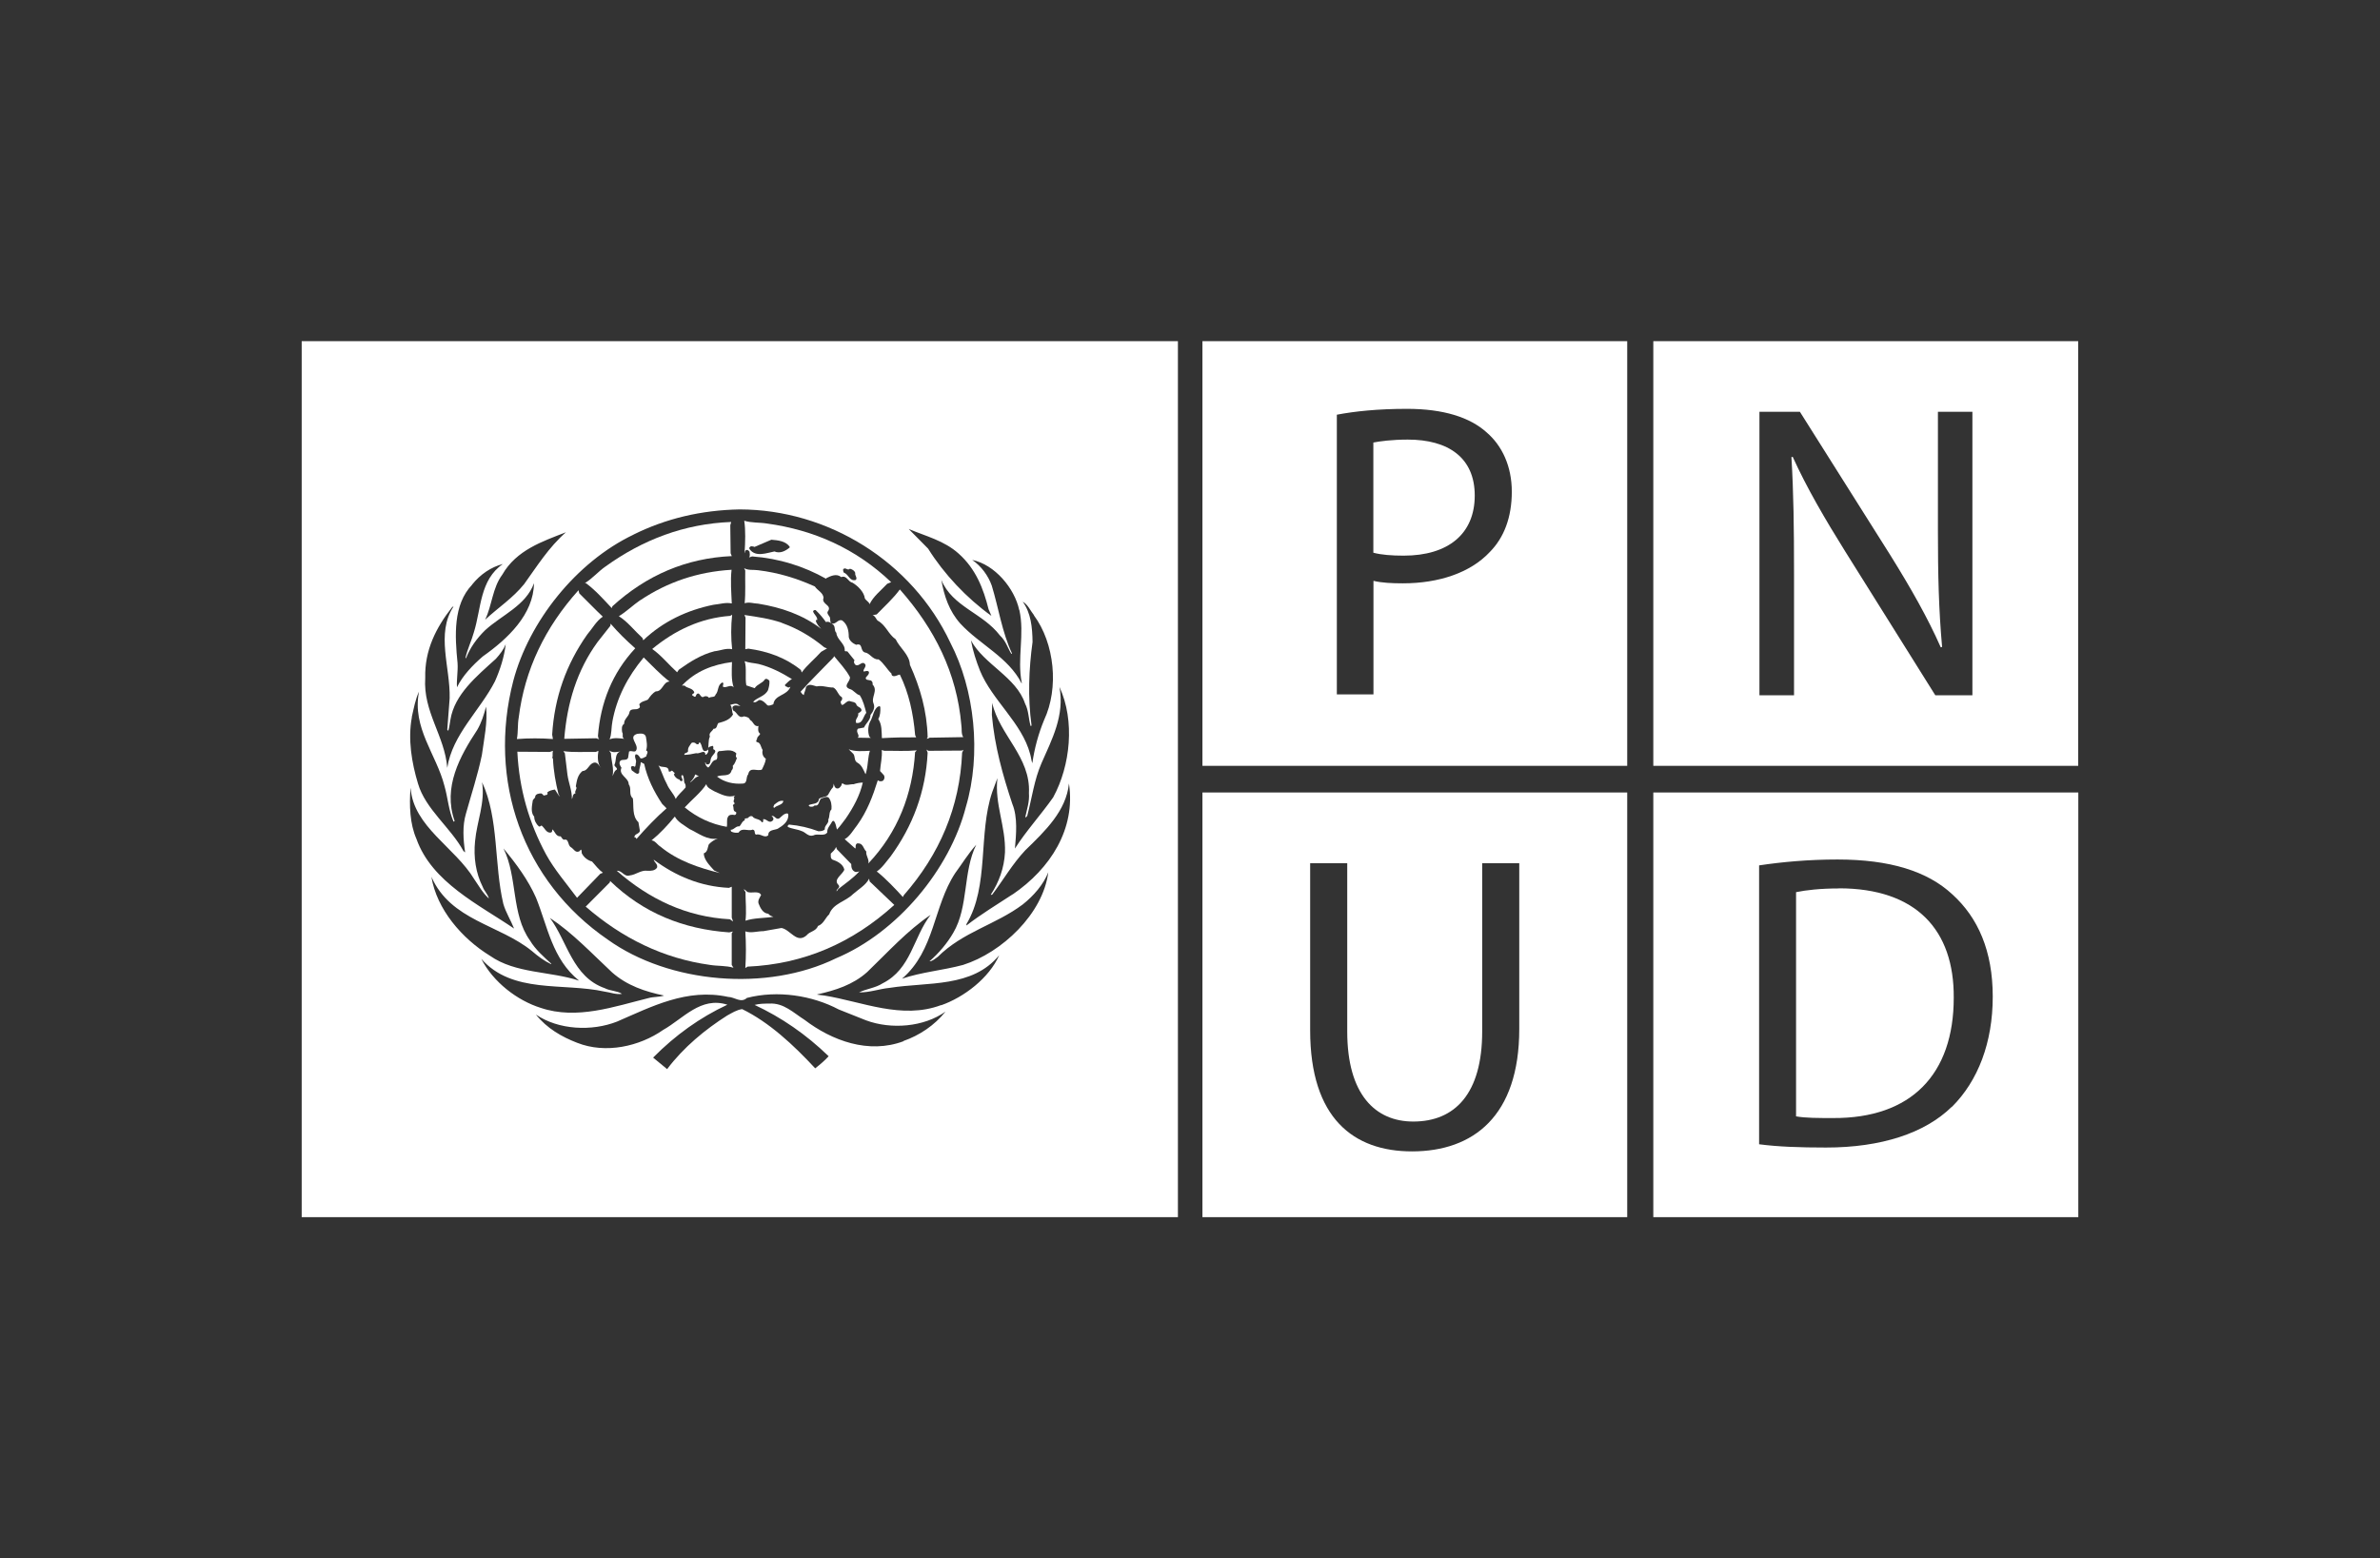
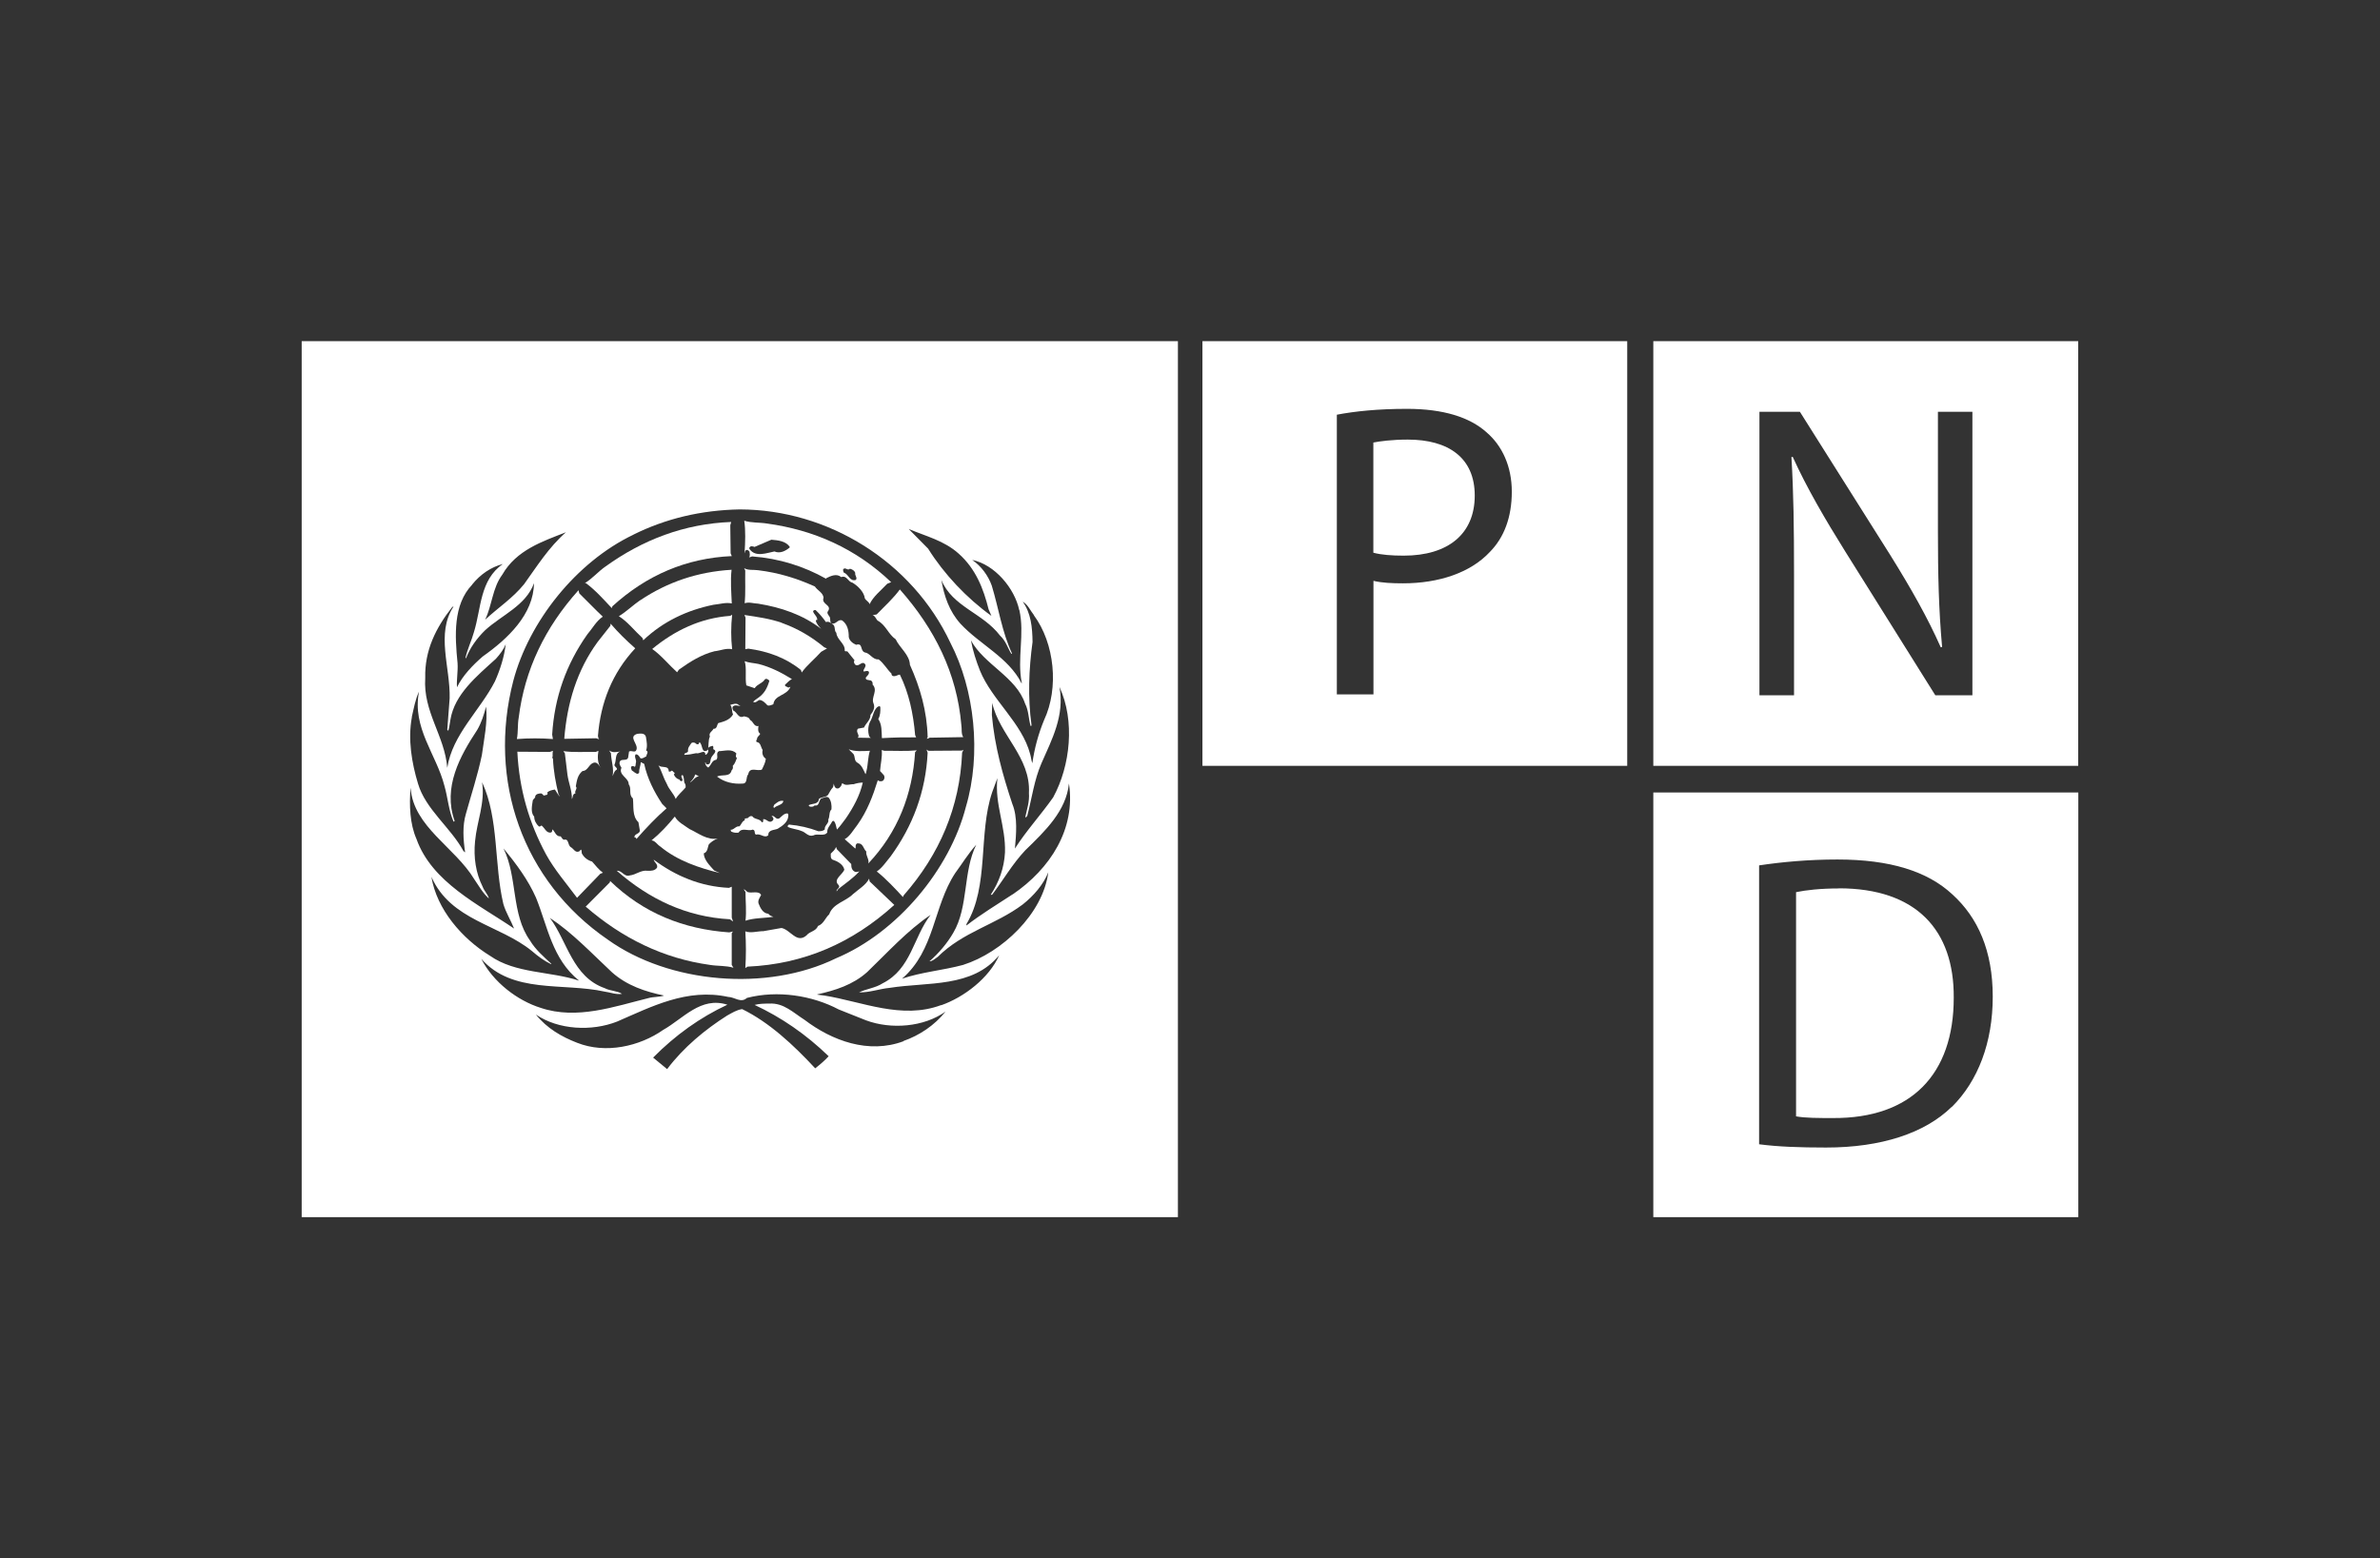
<svg xmlns="http://www.w3.org/2000/svg" width="142" height="93" viewBox="0 0 142 93" fill="none">
  <rect x="0" y="0" width="142" height="93" fill="#333333" stroke="none" />
  <path d="M87.989 29.573C87.989 27.314 86.411 26.235 83.996 26.235C83.045 26.235 82.317 26.336 81.939 26.41V32.986C82.412 33.114 83.045 33.161 83.747 33.161C86.411 33.161 87.989 31.859 87.989 29.573Z" fill="white" />
  <path d="M71.742 45.704H97.086V20.361H71.742V45.704ZM79.754 24.751C80.813 24.549 82.189 24.4 83.949 24.4C86.114 24.4 87.692 24.899 88.696 25.803C89.627 26.606 90.2 27.833 90.2 29.344C90.2 30.854 89.748 32.082 88.872 32.959C87.719 34.186 85.837 34.813 83.706 34.813C83.052 34.813 82.451 34.786 81.946 34.665V41.442H79.761V24.751H79.754Z" fill="white" />
  <path d="M123.993 20.361H98.643V45.704H123.993V20.361ZM117.681 41.496H115.469L110.094 32.911C108.914 31.023 107.787 29.094 106.958 27.26L106.884 27.287C107.012 29.425 107.039 31.455 107.039 34.267V41.496H104.975V24.576H107.389L112.785 33.134C114.019 35.117 115.017 36.877 115.792 38.63L115.873 38.61C115.671 36.351 115.624 34.294 115.624 31.684V24.576H117.681V41.496Z" fill="white" />
-   <path d="M71.742 72.639H97.086V47.296H71.742V72.639ZM78.169 51.518H80.381V61.559C80.381 65.322 82.06 66.934 84.32 66.934C86.801 66.934 88.433 65.275 88.433 61.559V51.518H90.645V61.411C90.645 66.604 87.907 68.715 84.245 68.715C80.779 68.715 78.169 66.759 78.169 61.485V51.518Z" fill="white" />
  <path d="M98.643 47.296V72.639H124V47.296H98.643ZM116.453 66.051C114.841 67.635 112.232 68.485 108.947 68.485C107.369 68.485 106.081 68.438 104.955 68.29V51.646C106.31 51.443 107.895 51.295 109.628 51.295C112.764 51.295 115.003 51.996 116.487 53.379C118.011 54.761 118.895 56.744 118.895 59.482C118.895 62.22 118.018 64.506 116.46 66.057L116.453 66.051Z" fill="white" />
  <path d="M109.723 53.022C108.597 53.022 107.74 53.123 107.16 53.244V66.624C107.706 66.725 108.509 66.725 109.365 66.725C114.032 66.752 116.568 64.116 116.568 59.543C116.595 55.504 114.329 53.015 109.716 53.015L109.723 53.022Z" fill="white" />
-   <path d="M44.934 41.887C45.095 41.975 45.183 41.813 45.318 41.773C45.514 41.793 45.669 41.962 45.783 42.09C45.905 42.144 46.026 42.069 46.141 42.029C46.222 41.449 46.943 41.537 47.159 40.99L47.024 41.038C46.97 40.963 46.829 40.997 46.835 40.869C46.957 40.761 47.105 40.586 47.253 40.532C46.626 40.141 45.979 39.81 45.264 39.628C44.981 39.567 44.691 39.561 44.428 39.459C44.563 39.857 44.441 40.444 44.529 40.903L45.028 41.071C45.176 40.828 45.493 40.781 45.635 40.545C45.729 40.471 45.831 40.545 45.905 40.626C45.925 40.815 45.878 41.004 45.824 41.186C45.635 41.564 45.19 41.611 44.94 41.88L44.934 41.887Z" fill="white" />
+   <path d="M44.934 41.887C45.095 41.975 45.183 41.813 45.318 41.773C45.514 41.793 45.669 41.962 45.783 42.09C45.905 42.144 46.026 42.069 46.141 42.029C46.222 41.449 46.943 41.537 47.159 40.99L47.024 41.038C46.97 40.963 46.829 40.997 46.835 40.869C46.957 40.761 47.105 40.586 47.253 40.532C46.626 40.141 45.979 39.81 45.264 39.628C44.981 39.567 44.691 39.561 44.428 39.459C44.563 39.857 44.441 40.444 44.529 40.903L45.028 41.071C45.176 40.828 45.493 40.781 45.635 40.545C45.729 40.471 45.831 40.545 45.905 40.626C45.635 41.564 45.19 41.611 44.94 41.88L44.934 41.887Z" fill="white" />
  <path d="M44.916 49.515C45.098 49.548 44.969 49.744 45.104 49.811C45.388 49.724 45.61 50.054 45.84 49.845C45.826 49.515 46.197 49.548 46.399 49.461C46.716 49.272 47.067 49.022 47.033 48.604L46.986 48.544C46.77 48.544 46.656 48.712 46.494 48.84C46.298 48.955 46.204 48.631 46.042 48.705C46.048 48.739 46.082 48.752 46.109 48.766C46.15 48.813 46.163 48.921 46.109 48.968C45.873 49.184 45.758 48.86 45.536 48.887V48.968C45.543 49.016 45.523 49.096 45.455 49.069C45.313 48.84 45.03 48.921 44.889 48.719C44.794 48.672 44.713 48.732 44.653 48.786C44.605 48.887 44.383 48.773 44.437 48.955C44.261 49.016 44.241 49.204 44.113 49.319C43.897 49.285 43.803 49.528 43.594 49.521C43.614 49.562 43.594 49.629 43.661 49.643C43.789 49.697 43.911 49.71 44.066 49.69C44.275 49.353 44.626 49.636 44.916 49.508V49.515Z" fill="white" />
  <path d="M33.701 44.949L33.856 46.231C33.923 46.723 34.139 47.202 34.119 47.687C34.193 47.586 34.146 47.377 34.335 47.35C34.254 47.195 34.483 47.067 34.355 46.932C34.416 46.595 34.456 46.258 34.753 46.015C35.11 46.001 35.137 45.536 35.488 45.509C35.67 45.502 35.778 45.745 35.859 45.833C35.636 45.563 35.65 45.118 35.704 44.808L35.549 44.875C34.901 44.862 34.227 44.916 33.613 44.828L33.694 44.949H33.701Z" fill="white" />
  <path d="M36.411 37.356L35.656 38.313C34.421 40.006 33.835 41.962 33.666 44.093L35.575 44.059L35.757 44.127C35.682 44.079 35.703 43.992 35.676 43.924C35.831 41.935 36.525 40.168 37.901 38.691C37.375 38.232 36.876 37.74 36.431 37.221L36.417 37.356H36.411Z" fill="white" />
  <path d="M43.658 55.699L43.726 55.591L43.51 55.645C40.792 55.456 38.385 54.498 36.402 52.576L36.382 52.664L34.945 54.107C37.117 55.989 39.572 57.203 42.37 57.587C42.815 57.661 43.328 57.621 43.76 57.755L43.658 57.587V55.699Z" fill="white" />
-   <path d="M49.764 39.156L49.73 39.237C49.089 39.905 48.381 40.593 47.768 41.281C47.808 41.361 47.882 41.442 47.956 41.483C47.983 41.314 48.078 41.166 48.091 40.997C48.26 40.768 48.509 40.916 48.725 40.964C49.062 40.889 49.373 41.038 49.717 41.031C49.966 41.159 49.986 41.476 50.222 41.604C50.283 41.692 50.236 41.8 50.155 41.867C50.222 42.387 50.472 41.726 50.742 41.854C50.849 41.894 50.991 41.881 51.079 42.002C51.119 42.218 51.382 42.178 51.403 42.387C51.382 42.488 51.268 42.522 51.2 42.575C51.261 42.785 50.984 42.919 51.079 43.142C51.483 43.216 51.497 42.751 51.686 42.542C51.585 42.178 51.504 41.813 51.295 41.49C51.065 41.442 50.924 41.166 50.694 41.119C50.249 40.943 50.762 40.667 50.708 40.404C50.472 39.959 50.094 39.561 49.77 39.163L49.764 39.156Z" fill="white" />
  <path d="M49.426 48.928C49.453 49.157 49.177 49.265 49.211 49.495C49.123 49.596 48.968 49.609 48.826 49.609C48.273 49.4 47.693 49.265 47.08 49.211C47.026 49.232 46.985 49.279 46.999 49.346C47.248 49.474 47.559 49.481 47.822 49.596C48.057 49.657 48.219 49.953 48.523 49.859C48.772 49.717 49.191 49.94 49.359 49.677C49.332 49.42 49.555 49.232 49.663 49.009L49.743 48.989C49.885 49.137 49.878 49.353 49.939 49.508C50.135 49.299 50.29 49.07 50.458 48.854C50.917 48.186 51.308 47.465 51.477 46.703C51.288 46.709 51.099 46.743 50.924 46.804C50.721 46.79 50.479 46.912 50.303 46.77C50.242 46.716 50.202 46.797 50.209 46.858C50.141 46.959 50.067 47.094 49.905 47.047C49.777 46.993 49.777 46.858 49.737 46.763C49.743 46.837 49.717 46.912 49.703 46.979C49.555 47.134 49.507 47.276 49.4 47.444C49.251 47.606 49.015 47.546 48.86 47.681C48.833 48.018 48.462 47.944 48.253 48.051C48.24 48.092 48.287 48.099 48.307 48.132C48.408 48.159 48.536 48.159 48.604 48.065C48.901 48.139 48.833 47.768 49.002 47.647C49.15 47.627 49.285 47.498 49.44 47.6C49.595 47.788 49.629 48.058 49.609 48.301C49.44 48.469 49.528 48.739 49.406 48.935L49.426 48.928Z" fill="white" />
  <path d="M52.372 46.568C52.083 47.499 51.739 48.416 51.152 49.232C50.922 49.522 50.7 49.927 50.397 50.082L51.03 50.641C51.064 50.608 51.044 50.547 51.051 50.5C51.051 50.419 51.091 50.318 51.199 50.331C51.502 50.331 51.509 50.655 51.685 50.817C51.651 51.08 51.88 51.289 51.806 51.532C53.566 49.677 54.443 47.404 54.598 44.889L54.699 44.781C54.072 44.842 53.411 44.801 52.764 44.808L52.608 44.761C52.649 45.186 52.534 45.597 52.507 46.015L52.737 46.265C52.797 46.359 52.777 46.507 52.689 46.588C52.595 46.649 52.467 46.642 52.372 46.568Z" fill="white" />
  <path d="M46.66 37.174C45.952 36.924 45.183 36.816 44.414 36.702L44.481 36.857L44.468 38.745L44.65 38.711C45.81 38.873 46.869 39.244 47.786 39.986L47.833 40.134C48.143 39.696 48.622 39.318 48.993 38.9L49.344 38.698L49.175 38.63C48.407 37.99 47.57 37.504 46.66 37.181V37.174Z" fill="white" />
  <path d="M49.925 53.19L50.019 53.055C50.437 52.725 50.889 52.421 51.26 52.017H51.307C51.226 51.99 51.118 52.071 51.017 52.03C50.822 51.942 50.788 51.767 50.788 51.565L49.931 50.681L49.884 50.546C49.823 50.715 49.695 50.816 49.567 50.944C49.574 51.059 49.533 51.221 49.668 51.302C49.945 51.389 50.309 51.572 50.376 51.902C50.262 52.212 49.675 52.489 50.039 52.826C50.161 52.994 49.871 53.055 49.918 53.197L49.925 53.19Z" fill="white" />
  <path d="M50.634 44.713L50.849 44.929C51.065 45.077 50.917 45.387 51.153 45.515C51.423 45.657 51.524 45.967 51.639 46.203C51.679 46.143 51.679 46.062 51.699 46.001C51.794 45.617 51.78 45.185 51.901 44.807C51.483 44.828 50.998 44.868 50.627 44.713H50.634Z" fill="white" />
  <path d="M40.135 46.015C40.068 45.981 40.061 45.988 40 46.048C39.966 46.048 39.926 46.055 39.899 46.035C39.899 45.637 39.454 45.873 39.285 45.664C39.481 46.028 39.589 46.44 39.791 46.797C39.919 47.121 40.196 47.37 40.317 47.681C40.452 47.431 40.715 47.229 40.904 46.999C40.917 46.892 40.904 46.804 40.843 46.73C40.782 46.581 40.836 46.372 40.722 46.251C40.539 46.312 40.782 46.494 40.708 46.602C40.634 46.649 40.546 46.588 40.539 46.52C40.378 46.494 40.249 46.352 40.202 46.21C40.337 46.129 40.169 46.089 40.135 46.022V46.015Z" fill="white" />
  <path d="M38.198 35.818C37.767 36.115 37.369 36.506 36.924 36.776C37.443 37.099 37.861 37.646 38.333 38.077L38.38 38.212C39.567 37.079 41.011 36.411 42.562 36.094C42.933 36.061 43.297 35.933 43.661 36.014C43.634 35.353 43.573 34.665 43.648 34.004C41.624 34.125 39.817 34.739 38.198 35.825V35.818Z" fill="white" />
-   <path d="M43.362 49.346C43.41 49.157 43.335 48.921 43.43 48.759C43.497 48.604 43.686 48.611 43.828 48.638C43.908 48.638 43.962 48.53 43.908 48.456C43.706 48.415 43.801 48.193 43.726 48.065C43.733 47.997 43.855 48.011 43.821 47.916C43.679 47.802 43.888 47.68 43.774 47.559C43.807 47.539 43.834 47.498 43.868 47.471C43.443 47.647 42.998 47.39 42.627 47.228C42.445 47.121 42.182 47.019 42.142 46.797C41.838 47.282 41.272 47.727 40.853 48.186C41.602 48.8 42.438 49.184 43.362 49.346Z" fill="white" />
-   <path d="M36.538 43.088C36.464 43.425 36.504 43.816 36.369 44.127C36.612 44.012 36.969 44.059 37.239 44.093C37.077 44.012 37.212 43.81 37.118 43.695C37.097 43.52 37.071 43.304 37.239 43.196C37.219 42.913 37.522 42.764 37.556 42.508C37.63 42.218 37.968 42.414 38.129 42.259C38.23 42.205 38.143 42.103 38.143 42.029C38.284 41.84 38.5 41.847 38.662 41.746C38.783 41.564 38.932 41.368 39.127 41.261C39.545 41.274 39.552 40.687 39.95 40.674C39.404 40.262 38.891 39.709 38.406 39.237C37.448 40.384 36.787 41.652 36.531 43.095L36.538 43.088Z" fill="white" />
  <path d="M35.972 52.084C35.736 51.916 35.527 51.646 35.325 51.417C35.096 51.356 34.86 51.194 34.738 50.971C34.671 50.897 34.738 50.756 34.657 50.702L34.57 50.803C34.327 50.924 34.239 50.668 34.071 50.567C33.855 50.452 33.956 50.041 33.666 50.115C33.551 50.108 33.518 49.98 33.45 49.913C33.18 49.94 33.113 49.643 32.965 49.495C32.938 49.555 32.965 49.643 32.877 49.684C32.6 49.744 32.499 49.407 32.31 49.265C32.263 49.286 32.23 49.34 32.155 49.326C31.987 49.178 31.879 48.969 31.872 48.739C31.643 48.483 31.744 48.072 31.791 47.755C31.832 47.674 31.953 47.62 31.933 47.519C31.993 47.37 32.148 47.357 32.297 47.35C32.351 47.377 32.412 47.431 32.438 47.485C32.526 47.431 32.728 47.485 32.654 47.289C32.776 47.181 32.944 47.148 33.106 47.121C33.214 47.262 33.275 47.424 33.416 47.552L33.322 47.397C33.153 46.716 33.025 46.015 32.992 45.28C32.992 45.239 32.897 45.219 32.958 45.178L32.971 45.199C32.971 45.044 32.965 44.916 32.992 44.808L32.803 44.875L30.867 44.862C30.975 47.094 31.569 49.117 32.573 50.978C33.072 51.895 33.794 52.725 34.428 53.581L35.817 52.145L35.986 52.078L35.972 52.084Z" fill="white" />
  <path d="M41.712 46.338L41.475 46.217C41.435 46.392 41.314 46.547 41.185 46.669L41.206 46.682C41.374 46.561 41.489 46.345 41.705 46.331L41.712 46.338Z" fill="white" />
  <path d="M37.531 44.848L37.477 45.219C37.396 45.435 37.12 45.273 36.998 45.421C36.91 45.563 37.005 45.705 37.079 45.819C36.883 46.264 37.517 46.406 37.511 46.811C37.706 47.06 37.484 47.424 37.76 47.647C37.821 48.099 37.7 48.712 38.091 49.07L38.165 49.501C38.246 49.798 37.807 49.724 37.861 49.987C37.942 49.947 37.969 50.054 37.976 50.081V50.068C38.516 49.447 39.136 48.793 39.77 48.24L39.507 47.977C39.015 47.235 38.623 46.453 38.435 45.59L38.232 45.482C38.226 45.705 38.118 45.88 38.138 46.102L38.064 46.183C37.915 46.177 37.828 46.055 37.7 45.981C37.673 45.907 37.592 45.779 37.713 45.718C37.781 45.718 37.834 45.731 37.882 45.765C37.942 45.691 37.915 45.576 37.949 45.482C37.969 45.313 37.821 45.158 37.929 45.017C38.064 45.003 38.158 45.165 38.212 45.253C38.347 45.293 38.448 45.185 38.563 45.138C38.563 45.017 38.731 44.862 38.549 44.787C38.644 44.518 38.576 44.228 38.536 43.965C38.462 43.735 38.205 43.776 38.017 43.796C37.45 43.978 38.111 44.403 37.969 44.754C37.895 44.956 37.686 44.767 37.538 44.848H37.531Z" fill="white" />
  <path d="M42.299 50.384C42.454 50.222 42.629 50.114 42.825 50.04C42.205 50.168 41.658 49.717 41.132 49.474C40.829 49.251 40.444 49.069 40.262 48.732C39.851 49.238 39.365 49.757 38.873 50.155C39.089 50.168 39.21 50.404 39.386 50.512C40.431 51.382 41.733 51.8 42.946 52.104L42.609 51.949C42.36 51.666 42.002 51.328 41.989 50.93C42.238 50.843 42.211 50.566 42.299 50.377V50.384Z" fill="white" />
  <path d="M43.491 52.988C41.798 52.907 40.314 52.286 38.999 51.302C39.04 51.47 39.262 51.572 39.202 51.781C39.08 51.969 38.837 51.976 38.642 51.969C38.244 51.909 37.954 52.205 37.576 52.246C37.232 52.354 37.118 51.936 36.801 51.969C38.736 53.662 40.955 54.721 43.545 54.862L43.74 54.997L43.659 54.761V52.92L43.491 52.988Z" fill="white" />
  <path d="M36.809 45.921C36.829 45.792 36.641 45.759 36.661 45.637C36.796 45.381 36.661 44.963 37.011 44.848C36.769 44.889 36.553 44.936 36.344 44.788L36.452 44.956C36.465 45.415 36.647 45.853 36.546 46.319C36.62 46.184 36.641 46.008 36.809 45.921Z" fill="white" />
  <path d="M43.567 36.755C41.794 36.884 40.263 37.619 38.914 38.731C39.447 39.102 39.919 39.689 40.398 40.121C40.431 40.073 40.465 40.02 40.506 39.965C41.166 39.493 41.848 39.062 42.63 38.866C42.981 38.833 43.318 38.664 43.682 38.745C43.608 38.091 43.608 37.362 43.682 36.688L43.567 36.755Z" fill="white" />
-   <path d="M43.66 39.514C42.54 39.662 41.508 40.046 40.685 40.916H40.841C41.009 41.085 41.279 41.051 41.407 41.274C41.468 41.402 41.286 41.382 41.292 41.489C41.326 41.517 41.373 41.523 41.407 41.571C41.535 41.618 41.508 41.496 41.562 41.436C41.738 41.26 41.765 41.604 41.933 41.604C42.055 41.53 42.216 41.523 42.304 41.651C42.419 41.55 42.655 41.645 42.688 41.463C42.904 41.233 42.783 40.876 43.107 40.727C43.221 40.788 43.1 40.896 43.14 40.99C43.356 41.078 43.599 40.808 43.774 41.024C43.619 40.572 43.66 40.006 43.673 39.507L43.66 39.514Z" fill="white" />
  <path d="M43.737 42.636C43.528 42.987 43.177 43.061 42.854 43.156C42.766 43.27 42.786 43.513 42.57 43.493C42.503 43.648 42.26 43.736 42.355 43.958C42.24 44.194 42.301 44.505 42.233 44.761C41.822 45.017 41.943 44.417 41.734 44.295L41.667 44.417C41.586 44.437 41.525 44.39 41.471 44.336C41.41 44.316 41.303 44.295 41.249 44.349C41.154 44.505 41.019 44.626 41.053 44.835C41.013 44.963 40.803 44.916 40.831 45.051C41.06 45.044 41.309 45.004 41.532 44.95C41.694 44.99 41.829 44.875 41.984 44.869C42.038 44.896 42.105 44.95 42.078 45.037H42.132C42.24 44.956 42.294 44.828 42.24 44.7C42.254 44.552 42.415 44.552 42.51 44.511C42.597 44.552 42.544 44.646 42.557 44.714C42.867 44.828 42.483 45.064 42.436 45.226C42.355 45.361 42.436 45.658 42.172 45.617C42.125 45.604 42.092 45.556 42.105 45.496H42.071C42.065 45.611 42.146 45.759 42.26 45.806C42.456 45.644 42.462 45.374 42.739 45.341C42.887 45.186 42.678 44.95 42.894 44.828C43.258 44.821 43.65 44.666 43.933 44.963C43.913 45.091 43.865 45.145 43.966 45.246C43.899 45.408 43.845 45.584 43.717 45.712C43.751 45.799 43.724 45.914 43.65 45.975C43.555 46.4 43.063 46.197 42.779 46.346C43.218 46.683 43.751 46.804 44.317 46.764C44.621 46.75 44.486 46.379 44.641 46.211C44.735 45.725 45.187 46.056 45.457 45.927C45.558 45.718 45.666 45.516 45.693 45.28C45.517 45.172 45.45 44.956 45.504 44.761C45.383 44.599 45.403 44.309 45.14 44.282C45.099 44.228 45.133 44.154 45.167 44.113C45.16 43.958 45.315 43.911 45.356 43.79C45.194 43.688 45.234 43.452 45.255 43.324C44.978 43.398 44.951 43.048 44.749 42.967C44.702 42.805 44.526 42.778 44.385 42.751C44.047 42.913 43.993 42.502 43.744 42.4C43.717 42.326 43.663 42.212 43.744 42.151C43.872 42.043 44.034 42.137 44.182 42.131L44.068 42.07C43.96 41.942 43.71 42.023 43.569 42.07C43.703 42.212 43.65 42.461 43.737 42.636Z" fill="white" />
  <path d="M32.991 44.113L32.944 43.843C33.079 41.617 33.787 39.641 35.035 37.868C35.345 37.51 35.574 37.065 35.965 36.802C35.513 36.377 35.041 35.885 34.562 35.413L34.515 35.224C32.526 37.436 31.305 39.958 30.948 42.831C30.873 43.249 30.921 43.681 30.84 44.106C31.535 44.052 32.297 44.052 32.991 44.106V44.113Z" fill="white" />
  <path d="M36.504 36.283L36.538 36.182C38.575 34.327 40.942 33.309 43.66 33.188L43.592 33.019L43.572 31.346L43.626 31.151C40.821 31.259 38.339 32.216 36.127 33.808C35.702 34.098 35.324 34.55 34.893 34.799H34.953C35.506 35.204 36.026 35.784 36.491 36.283H36.504Z" fill="white" />
  <path d="M18 72.64H70.279V20.361H18V72.64ZM25.742 52.334C26.902 54.95 29.795 55.173 31.744 56.764C32.102 57.075 32.479 57.351 32.877 57.54L32.897 57.52C32.452 57.115 31.933 56.657 31.623 56.13C30.49 54.552 30.888 52.334 30.038 50.634C30.813 51.565 31.515 52.523 31.98 53.575C32.675 55.288 32.944 57.23 34.55 58.525C32.81 57.951 30.766 58.113 29.235 57.041C27.556 56.009 26.059 54.263 25.742 52.34V52.334ZM28.716 57.223C30.571 59.334 33.599 58.633 36.074 59.179C36.424 59.226 36.741 59.368 37.112 59.314C36.822 59.125 36.411 59.145 36.087 58.977C34.152 58.295 33.862 56.198 32.81 54.782C34.158 55.672 35.285 56.879 36.526 58.039C37.416 58.821 38.488 59.179 39.621 59.415C39.351 59.509 38.994 59.482 38.704 59.563C36.674 60.062 34.421 60.878 32.263 60.15C30.861 59.712 29.417 58.605 28.716 57.223ZM53.911 62.139C51.821 62.922 49.636 62.106 48.004 60.865C47.343 60.447 46.756 59.84 45.9 59.894C45.589 59.894 45.293 59.9 45.023 59.974C46.614 60.716 48.091 61.728 49.44 63.036C49.211 63.293 48.921 63.535 48.638 63.758C47.336 62.355 45.893 61.013 44.281 60.224C43.964 60.264 43.667 60.453 43.384 60.608C42.076 61.438 40.781 62.504 39.803 63.805L38.967 63.117C40.302 61.768 41.779 60.716 43.398 59.961C41.806 59.455 40.767 60.791 39.567 61.465C38.157 62.45 36.141 62.908 34.435 62.234C33.525 61.883 32.634 61.377 31.973 60.548C33.309 61.465 35.305 61.566 36.822 60.966C38.866 60.083 40.983 58.963 43.445 59.496C43.829 59.502 44.207 59.887 44.564 59.556C46.392 59.084 48.462 59.408 50.04 60.244L51.666 60.892C53.169 61.452 55.125 61.296 56.413 60.372C55.752 61.202 54.849 61.795 53.904 62.126L53.911 62.139ZM56.157 59.981C53.81 60.865 51.443 59.779 49.191 59.415L48.759 59.361V59.347C49.831 59.105 50.883 58.781 51.74 58.012C53.001 56.798 54.12 55.55 55.523 54.6C54.484 55.935 54.377 57.823 52.657 58.687C52.232 58.963 51.693 59.01 51.254 59.226C51.881 59.239 52.455 59.017 53.075 58.956C55.375 58.592 58.012 58.963 59.617 57.007C59.016 58.37 57.519 59.516 56.15 59.995L56.157 59.981ZM57.459 57.587C56.258 57.911 54.977 58.012 53.817 58.41C55.786 56.717 55.678 54.101 56.993 52.104C57.411 51.538 57.762 50.951 58.248 50.412C57.445 52.023 57.796 54.107 56.879 55.665C56.521 56.286 56.015 56.886 55.456 57.371C55.638 57.371 55.8 57.203 55.955 57.102C57.452 55.611 59.401 55.193 61.019 53.979C61.667 53.467 62.26 52.785 62.544 52.057C62.233 54.532 59.779 56.852 57.459 57.587ZM60.419 53.372C59.495 53.979 58.551 54.546 57.661 55.234V55.153C59.03 52.88 58.355 49.764 59.199 47.276L59.509 46.44C59.333 47.997 60.014 49.312 59.961 50.87C59.913 51.808 59.603 52.644 59.111 53.399H59.192C59.859 52.523 60.386 51.585 61.168 50.749C62.382 49.575 63.616 48.382 63.778 46.757C64.189 49.468 62.672 51.841 60.419 53.379V53.372ZM62.847 47.572C62.119 48.611 61.228 49.582 60.554 50.641C60.628 49.805 60.729 48.773 60.399 47.977C59.832 46.271 59.34 44.531 59.178 42.663L59.199 41.948C59.623 43.863 61.505 45.178 61.39 47.33C61.431 47.849 61.269 48.287 61.175 48.753L61.208 48.786L61.289 48.692C61.566 47.64 61.707 46.534 62.139 45.549C62.759 44.133 63.528 42.703 63.211 40.997C64.149 43.014 63.865 45.698 62.84 47.579L62.847 47.572ZM61.687 36.722C62.921 38.394 63.191 41.058 62.294 42.973C61.957 43.789 61.721 44.652 61.593 45.549C61.532 45.394 61.518 45.185 61.465 45.01C60.972 43.135 59.199 41.8 58.47 40.026C58.241 39.446 58.045 38.846 57.931 38.219C58.713 39.662 60.635 40.404 61.161 41.995C61.377 42.4 61.363 42.899 61.491 43.331C61.518 43.331 61.545 43.31 61.545 43.283C61.316 41.645 61.384 39.932 61.606 38.313C61.593 37.436 61.512 36.587 61.019 35.906C61.336 36.088 61.471 36.438 61.687 36.708V36.722ZM60.817 36.398C61.148 37.861 60.669 39.291 60.965 40.768L60.952 40.781C60.156 39.217 58.463 38.475 57.303 37.221C56.629 36.472 56.332 35.568 56.164 34.611C56.831 36.222 58.632 36.573 59.664 37.929C60.014 38.246 60.122 38.677 60.345 39.028L60.379 38.994C59.785 37.726 59.583 36.297 59.172 34.948C58.962 34.361 58.551 33.788 58.005 33.417C59.354 33.694 60.534 35.11 60.81 36.405L60.817 36.398ZM57.196 33.039C58.221 33.95 58.679 35.137 58.983 36.364L59.151 36.755C57.668 35.69 56.319 34.253 55.375 32.743L54.215 31.569C55.233 32.001 56.326 32.257 57.196 33.039ZM37.793 31.906C39.722 30.949 41.84 30.443 44.133 30.402C49.393 30.409 54.417 33.498 56.703 38.36C58.153 41.152 58.565 45.003 57.627 48.159C56.67 51.889 53.534 55.658 49.885 57.189C45.765 59.206 39.924 58.7 36.263 56.077C31.171 52.583 29.087 46.574 30.625 40.633C31.555 37.106 34.367 33.545 37.8 31.906H37.793ZM33.767 31.765C32.742 32.662 32.034 33.801 31.272 34.86C30.591 35.703 29.721 36.263 28.945 36.985C29.363 36.121 29.377 35.09 29.97 34.294C30.813 32.824 32.371 32.311 33.767 31.765ZM28.163 34.894C28.662 34.273 29.296 33.842 30.004 33.66C28.622 34.611 28.716 36.31 28.278 37.72C28.136 38.239 27.893 38.724 27.772 39.257L27.806 39.284C28.035 38.677 28.44 38.104 28.945 37.612C29.93 36.708 31.38 36.142 31.859 34.806C31.838 36.668 30.287 38.131 28.804 39.176C28.19 39.709 27.597 40.33 27.266 41.017C27.232 40.552 27.334 40.073 27.3 39.574C27.138 37.949 27.023 36.094 28.17 34.894H28.163ZM25.371 40.451C25.331 38.805 26.012 37.463 26.976 36.236C27.003 36.222 27.023 36.196 27.057 36.202C25.998 37.814 26.875 39.837 26.828 41.672L26.686 43.546C26.686 43.546 26.706 43.614 26.754 43.594C26.814 43.385 26.834 43.162 26.875 42.946C27.125 41.436 28.433 40.363 29.586 39.318C29.829 39.048 30.045 38.765 30.173 38.448C30.085 39.203 29.842 39.959 29.532 40.66C28.642 42.4 26.99 43.83 26.686 45.826C26.538 43.917 25.236 42.488 25.371 40.458V40.451ZM24.569 42.791C24.69 42.279 24.778 41.746 25 41.274C24.575 43.445 26.039 45.017 26.518 46.905C26.72 47.606 26.767 48.368 27.057 49.029C27.084 49.043 27.104 49.016 27.125 48.995C26.41 46.986 27.442 45.124 28.473 43.56C28.723 43.135 28.871 42.663 28.999 42.171C29.107 43.074 28.878 44.12 28.75 45.064C28.5 46.264 28.123 47.397 27.799 48.564C27.583 49.285 27.637 50.108 27.752 50.87L27.651 50.789C26.889 49.387 25.385 48.294 24.939 46.763C24.569 45.543 24.326 44.126 24.575 42.798L24.569 42.791ZM24.501 47.04C24.67 49.346 27.151 50.567 28.298 52.475C28.568 52.867 28.804 53.298 29.168 53.622C29.114 53.379 28.885 53.17 28.797 52.92C28.392 52.118 28.244 51.167 28.345 50.196C28.453 49.016 28.952 47.923 28.763 46.682C29.775 48.861 29.471 51.578 30.031 53.946C30.18 54.458 30.476 54.923 30.672 55.416C28.595 53.999 25.762 52.657 24.845 50.061C24.454 49.171 24.413 48.058 24.494 47.04H24.501Z" fill="white" />
  <path d="M44.437 36C44.7 35.912 44.97 36.02 45.239 36.027C46.608 36.249 47.897 36.688 48.996 37.531C48.868 37.389 48.706 37.234 48.672 37.025C48.692 36.998 48.719 36.991 48.76 36.998C48.773 36.782 48.544 36.667 48.51 36.472C48.544 36.431 48.591 36.391 48.665 36.411C48.901 36.634 49.104 36.877 49.279 37.126C49.434 37.065 49.556 37.16 49.67 37.247C49.873 37.369 49.744 37.625 49.9 37.767C49.926 38.178 50.432 38.407 50.399 38.819C50.405 38.913 50.527 38.839 50.567 38.886L50.985 39.406C50.911 39.507 50.972 39.621 51.053 39.689C51.242 39.77 51.349 39.534 51.532 39.567C51.801 39.722 51.491 39.904 51.518 40.073C51.626 40.08 51.754 39.992 51.842 40.093C51.876 40.248 51.72 40.343 51.653 40.444C51.653 40.599 51.781 40.565 51.889 40.599C52.017 40.592 52.091 40.748 52.058 40.849C52.408 41.213 51.956 41.604 52.118 41.982C52.226 42.231 52.091 42.474 51.936 42.669C51.943 42.973 51.66 43.162 51.552 43.418L51.194 43.486C51.005 43.674 51.356 43.904 51.167 44.025L51.95 44.038L51.869 43.958C51.754 43.654 51.788 43.243 51.97 42.966C52.091 42.717 52.118 42.413 52.341 42.197C52.388 42.184 52.482 42.09 52.523 42.197C52.536 42.434 52.523 42.703 52.401 42.912C52.624 43.236 52.597 43.654 52.617 44.052C53.305 44.012 53.98 43.998 54.661 44.005L54.6 43.87C54.492 42.582 54.229 41.361 53.69 40.262C53.548 40.269 53.44 40.39 53.272 40.343C53.218 40.323 53.184 40.269 53.191 40.201C52.914 39.938 52.739 39.587 52.422 39.352C52.064 39.385 51.909 38.974 51.586 38.933C51.302 38.819 51.498 38.353 51.08 38.481C50.877 38.394 50.682 38.245 50.641 38.016C50.641 37.652 50.574 37.261 50.243 37.025C49.994 36.937 49.886 37.268 49.636 37.214C49.495 37.146 49.556 36.964 49.515 36.843C49.468 36.735 49.346 36.661 49.373 36.519C49.704 36.087 48.976 36.094 49.138 35.669C49.097 35.359 48.78 35.245 48.618 35.002C47.539 34.516 46.453 34.179 45.233 34.031C44.936 33.99 44.653 34.051 44.397 33.909L44.464 34.044C44.45 34.691 44.491 35.379 44.43 35.986L44.437 36Z" fill="white" />
  <path d="M55.401 44.814L55.28 44.733L55.347 44.922C55.233 47.242 54.464 49.292 53.135 51.113C52.879 51.417 52.636 51.794 52.312 52.01C52.845 52.428 53.432 53.055 53.87 53.534L53.924 53.426C56.055 50.992 57.269 48.179 57.404 44.916L57.485 44.747L57.384 44.794L55.394 44.808L55.401 44.814Z" fill="white" />
  <path d="M44.438 33.005C44.438 32.945 44.465 32.884 44.499 32.837C44.593 32.783 44.681 32.864 44.721 32.931C44.728 33.026 44.769 33.194 44.688 33.255C44.769 33.268 44.809 33.208 44.89 33.208C46.488 33.329 47.965 33.794 49.294 34.543V34.509C49.563 34.374 49.914 34.206 50.191 34.442C50.528 34.314 50.589 34.725 50.858 34.772C51.189 34.968 51.553 35.332 51.6 35.71C51.661 35.838 51.856 35.925 51.883 36.06C52.106 35.588 52.551 35.251 52.935 34.84L53.171 34.745C51.067 32.736 48.559 31.63 45.767 31.245C45.315 31.171 44.829 31.212 44.404 31.077C44.492 31.63 44.465 32.378 44.425 32.999L44.438 33.005ZM50.717 33.943C50.858 33.983 50.98 34.051 51.027 34.192C50.993 34.354 51.175 34.482 51.06 34.611C50.683 34.712 50.649 34.28 50.352 34.179C50.312 34.125 50.298 34.051 50.305 33.977C50.44 33.815 50.562 34.084 50.71 33.943H50.717ZM44.721 32.675C44.775 32.56 44.937 32.608 45.018 32.641L46.023 32.21C46.428 32.243 46.873 32.291 47.115 32.628V32.675C46.866 32.884 46.542 33.053 46.205 32.911C45.746 32.999 45.099 33.268 44.735 32.79C44.721 32.756 44.681 32.709 44.721 32.668V32.675Z" fill="white" />
  <path d="M46.195 48.213C46.364 48.038 46.721 48.045 46.735 47.795C46.492 47.762 46.364 47.896 46.195 48.025C46.175 48.078 46.101 48.18 46.195 48.213Z" fill="white" />
  <path d="M44.472 54.95C44.985 54.775 45.585 54.802 46.145 54.714C46.03 54.673 45.922 54.647 45.841 54.532C45.511 54.512 45.356 54.168 45.255 53.911C45.207 53.723 45.329 53.574 45.41 53.412C45.268 53.129 44.836 53.338 44.587 53.23C44.519 53.176 44.465 53.089 44.371 53.075L44.479 53.23C44.479 53.803 44.546 54.383 44.479 54.95H44.472Z" fill="white" />
  <path d="M51.853 52.442C51.658 52.826 51.226 53.069 50.896 53.359C50.444 53.811 49.702 53.912 49.473 54.566C49.23 54.789 49.142 55.139 48.805 55.261C48.677 55.591 48.319 55.571 48.124 55.821C47.537 56.34 47.16 55.483 46.627 55.382L45.554 55.571C45.184 55.571 44.813 55.706 44.469 55.584C44.516 56.293 44.516 57.061 44.469 57.77L44.604 57.689C47.969 57.54 50.869 56.266 53.357 54.006L51.887 52.604L51.853 52.435V52.442Z" fill="white" />
  <path d="M52.07 36.722C52.219 36.756 52.259 36.931 52.354 37.032C52.859 37.302 52.994 37.848 53.439 38.152C53.689 38.678 54.269 39.076 54.289 39.676C54.896 41.018 55.307 42.427 55.348 44.005L55.294 44.086C55.361 44.086 55.415 44.059 55.462 44.026L57.472 43.992C57.337 43.796 57.398 43.513 57.358 43.277C57.094 40.175 55.766 37.525 53.689 35.178C53.311 35.697 52.785 36.176 52.306 36.668L52.07 36.715V36.722Z" fill="white" />
</svg>